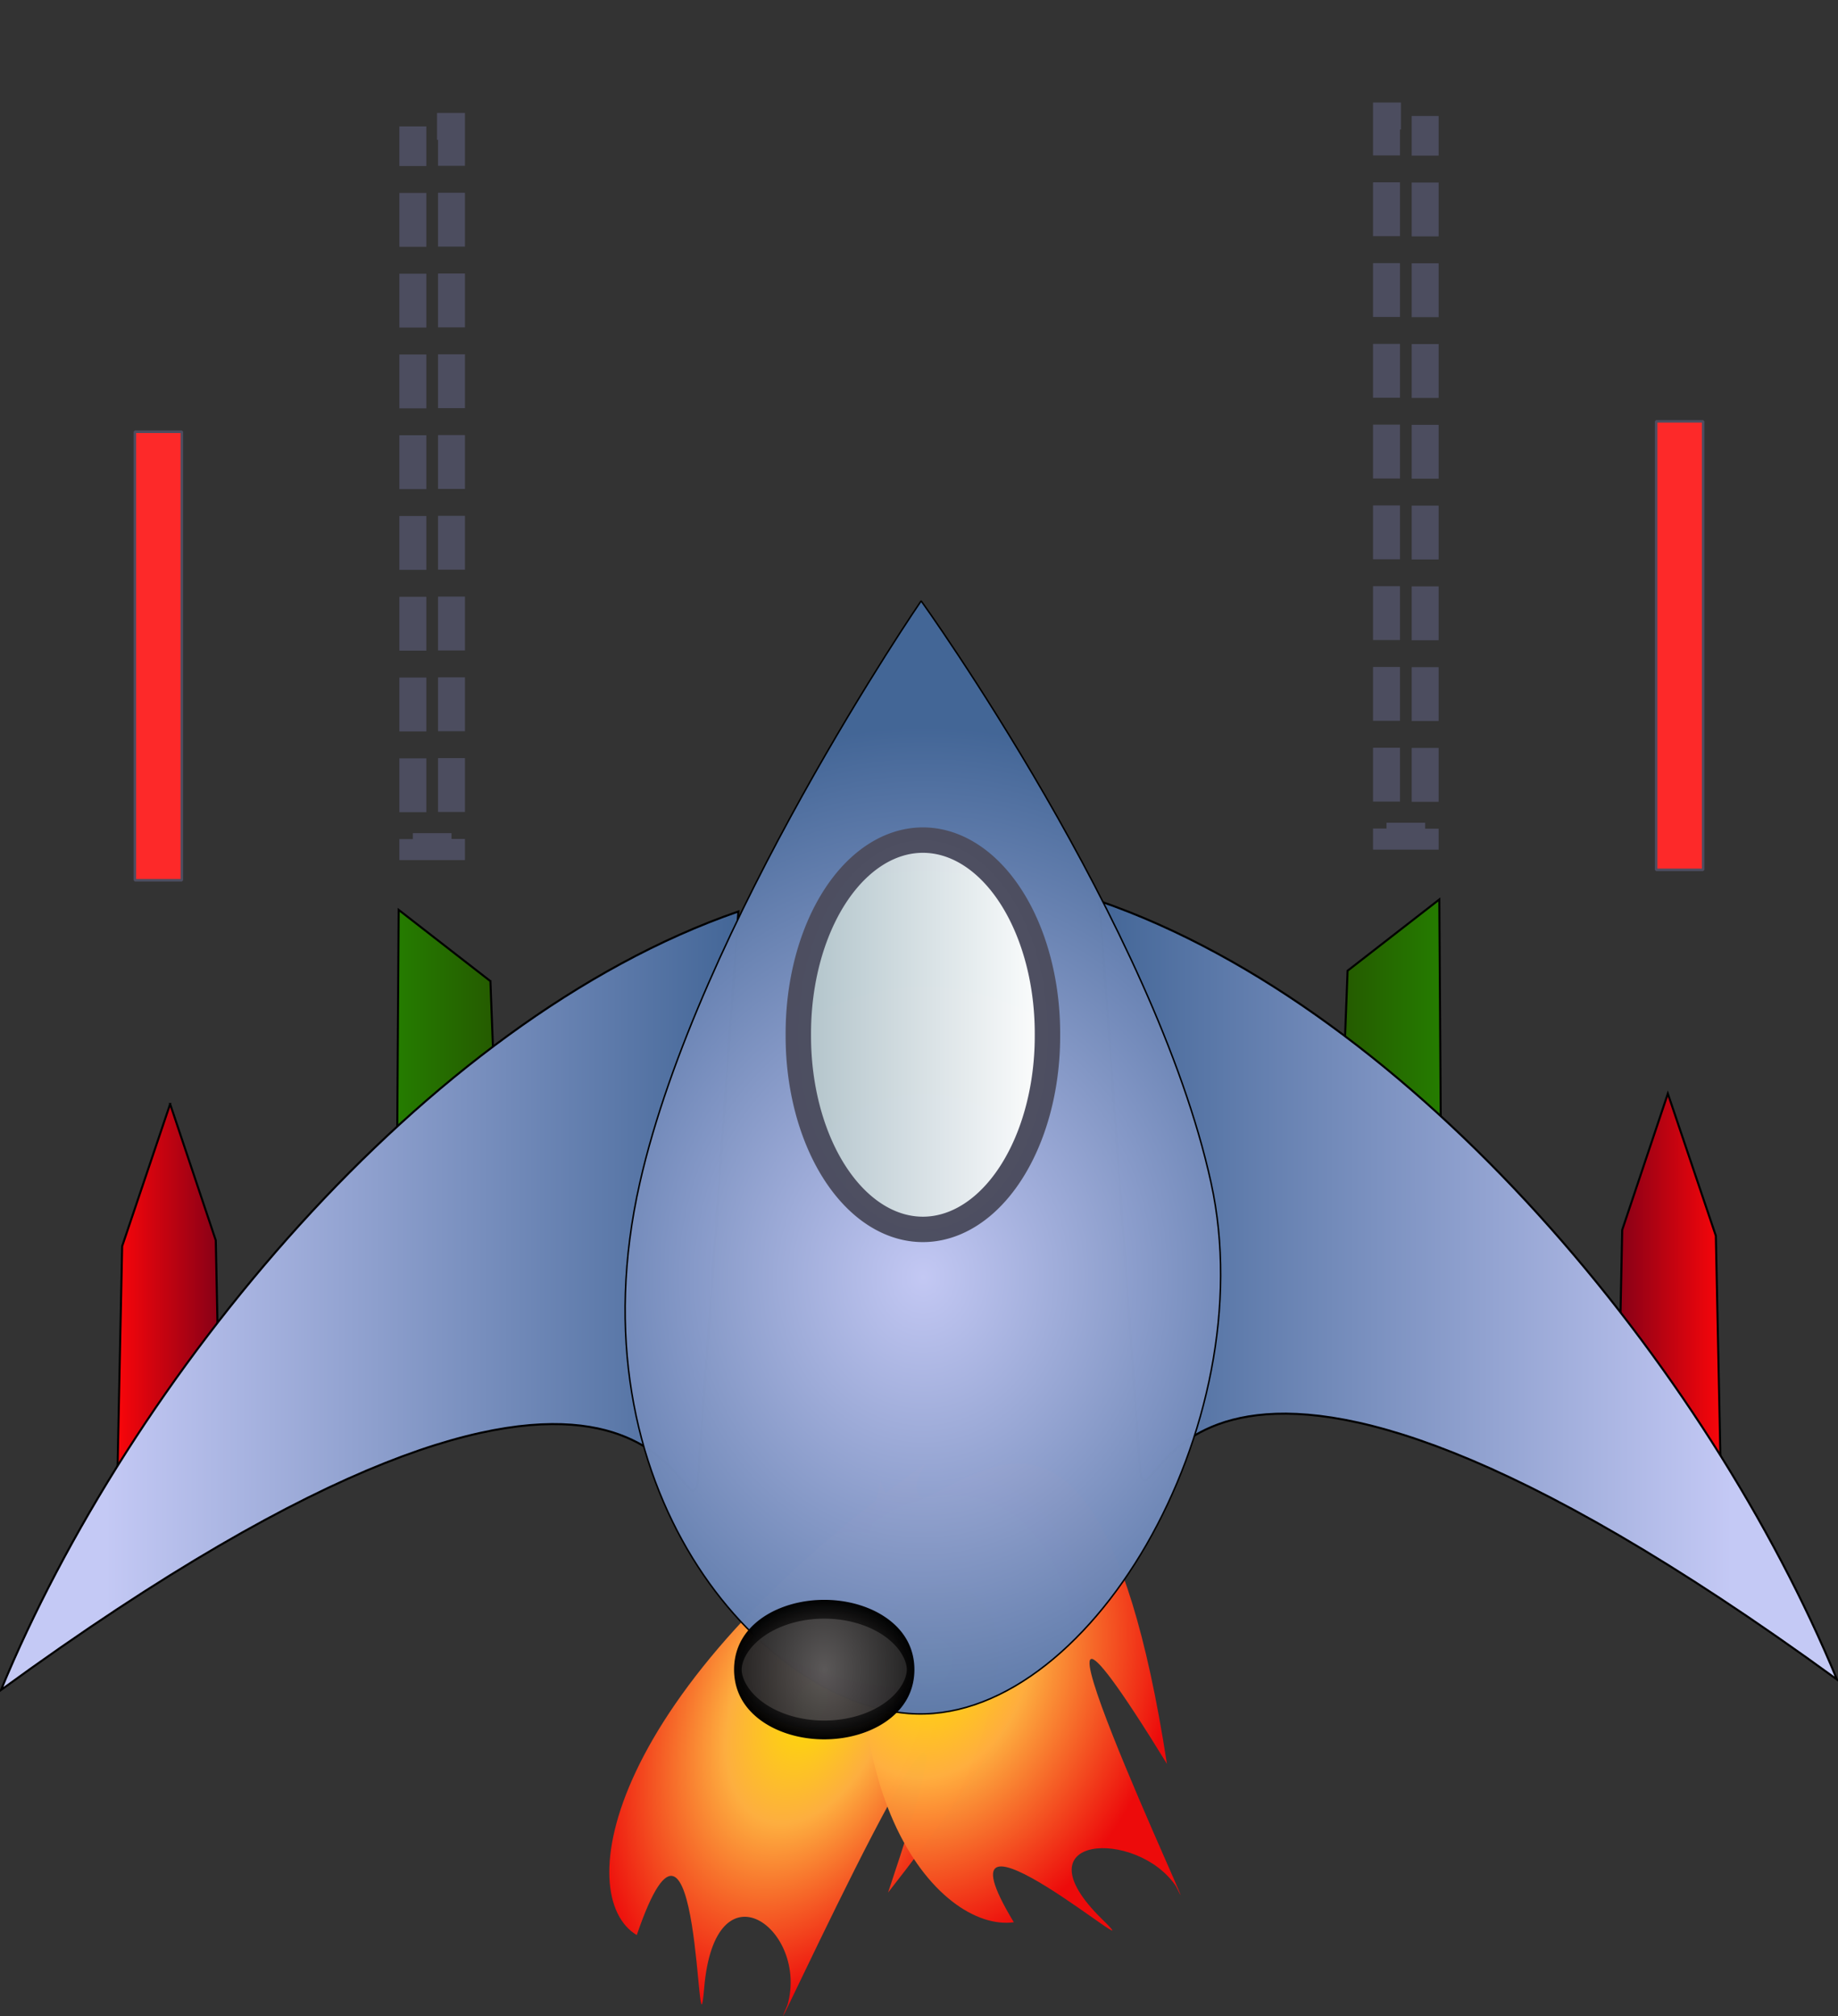
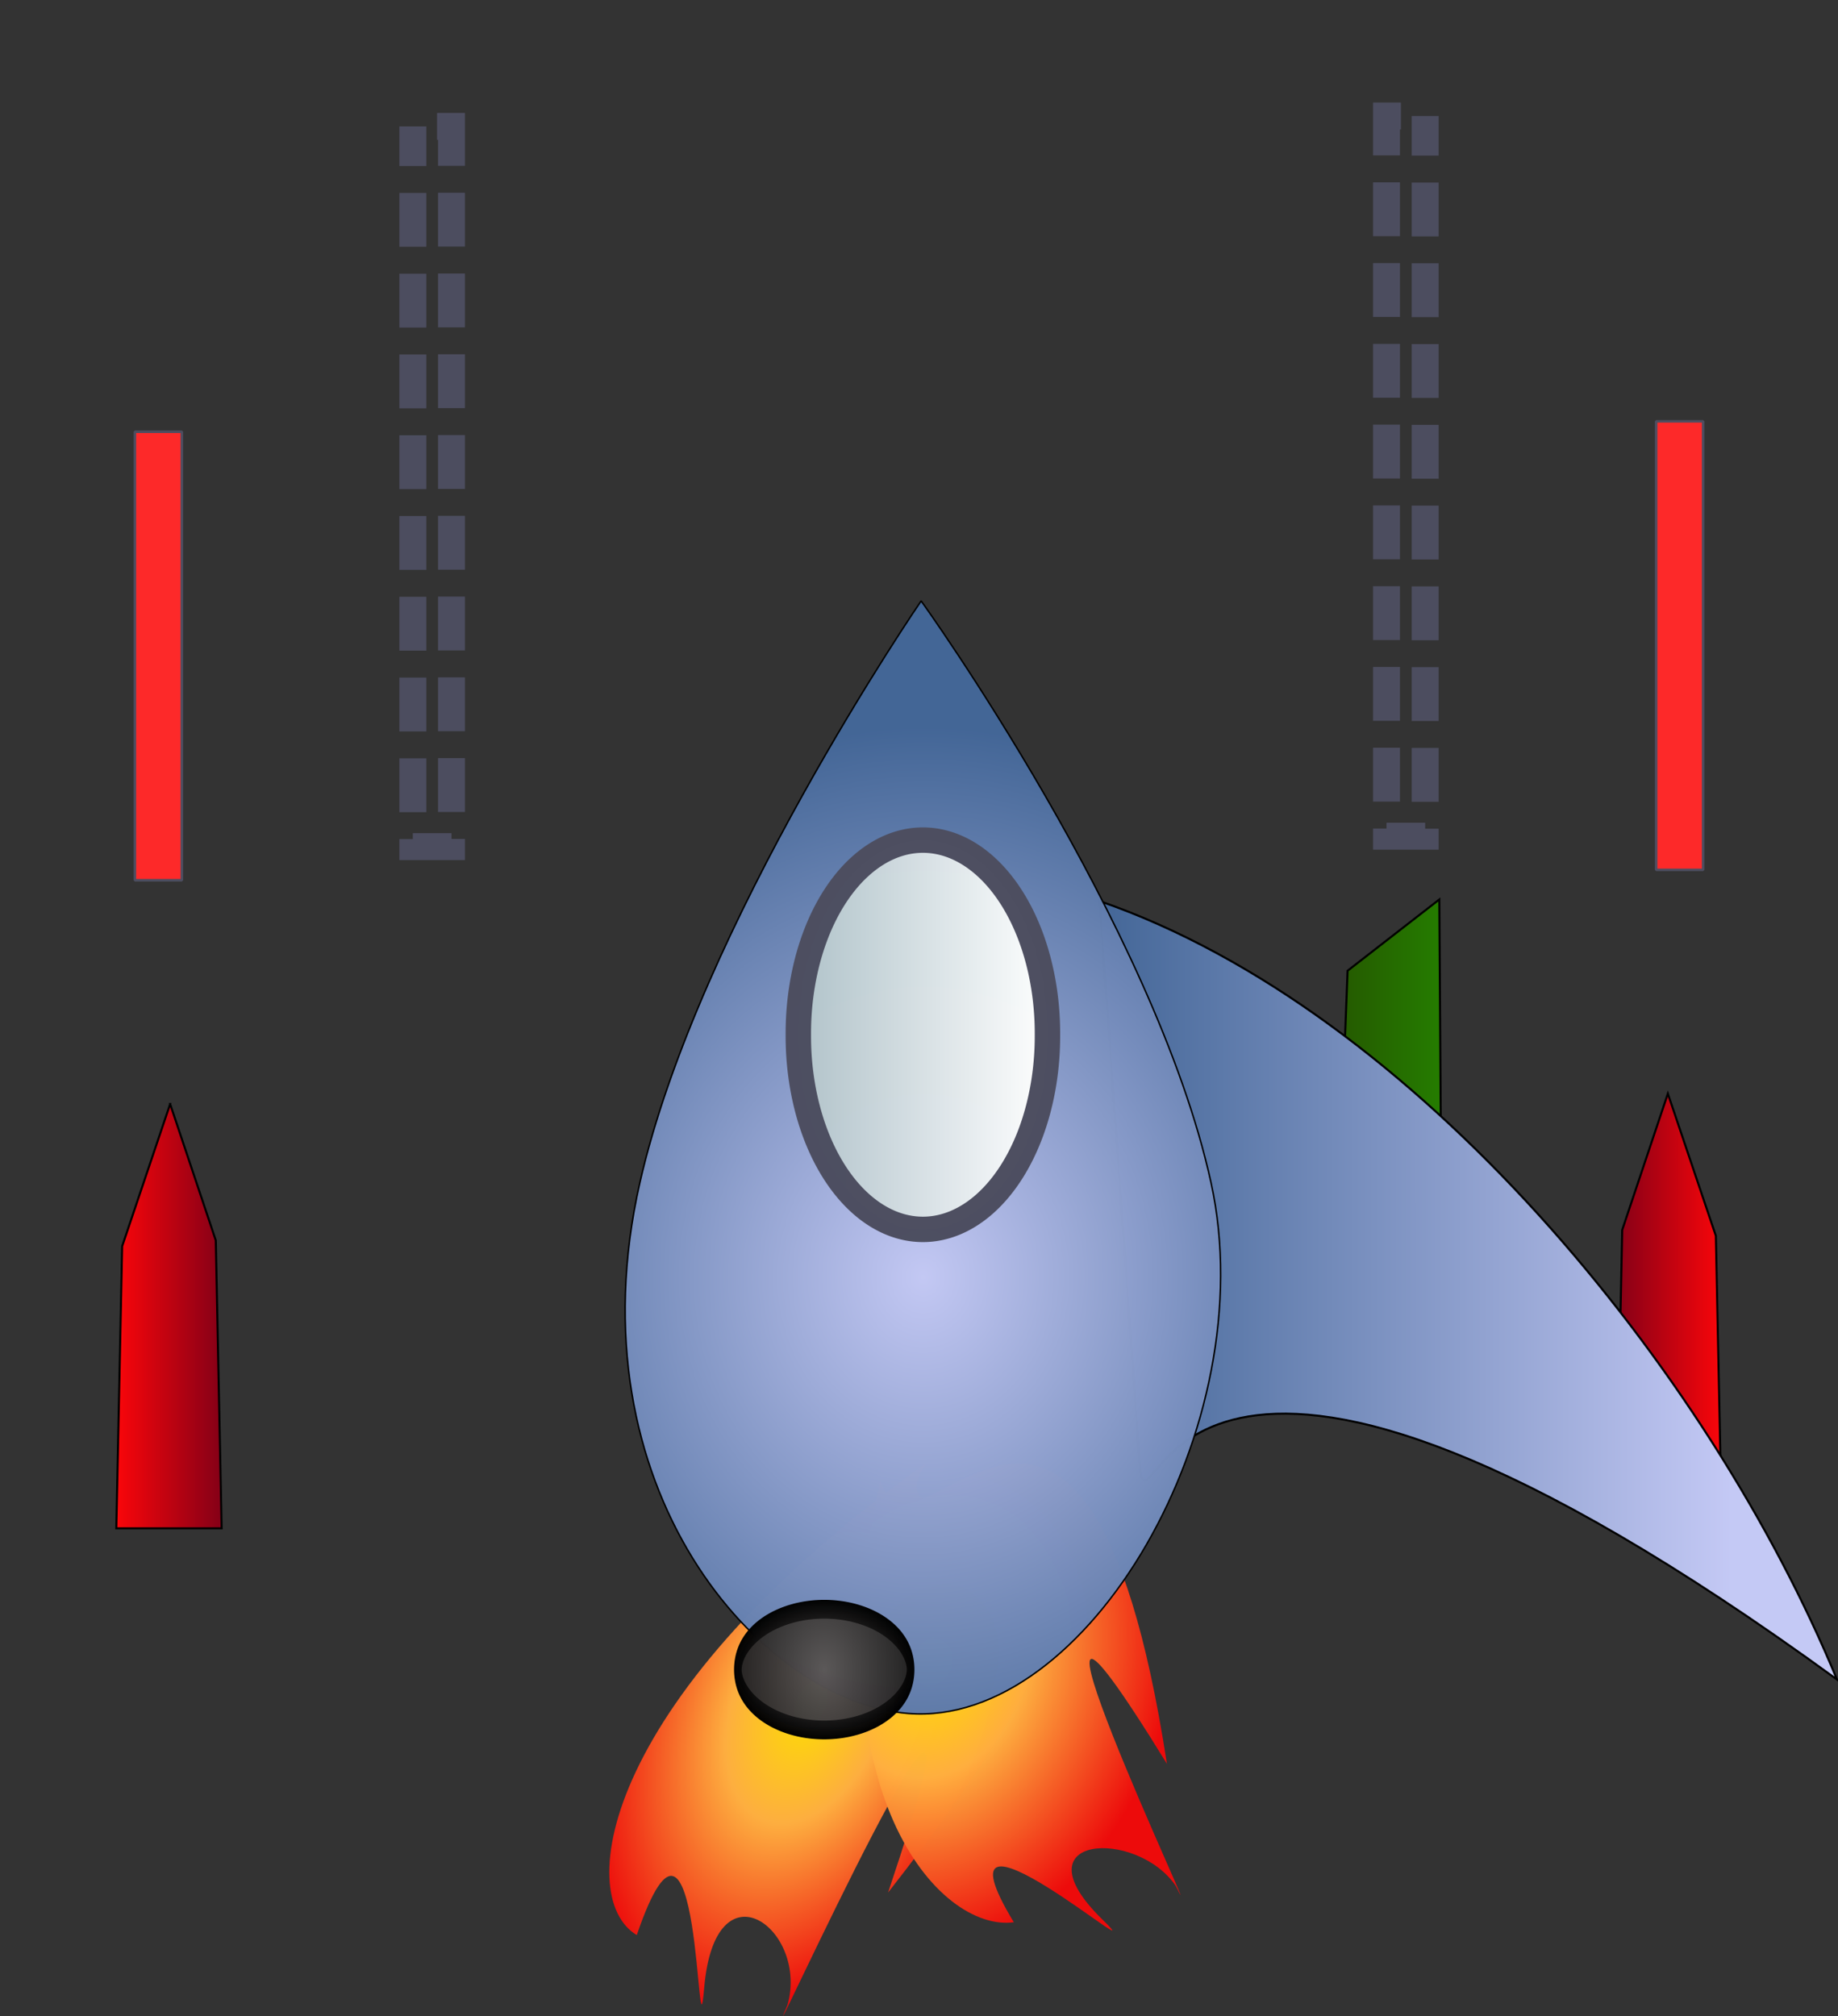
<svg xmlns="http://www.w3.org/2000/svg" xmlns:xlink="http://www.w3.org/1999/xlink" version="1.0" viewBox="0 0 897.36 984.29">
  <rect x="0" y="0" width="897.36" height="984.29" fill="#333333" stroke="none" />
  <defs>
    <linearGradient id="e">
      <stop stop-color="#5b5757" offset="0" />
      <stop offset="1" />
    </linearGradient>
    <linearGradient id="b">
      <stop stop-color="#257d00" offset="0" />
      <stop stop-color="#255800" offset="1" />
    </linearGradient>
    <linearGradient id="c">
      <stop stop-color="#fb060a" offset="0" />
      <stop stop-color="#830017" offset="1" />
    </linearGradient>
    <linearGradient id="a">
      <stop stop-color="#c4c9f5" offset="0" />
      <stop stop-color="#436697" offset="1" />
    </linearGradient>
    <radialGradient id="j" cx="328.37" cy="531.06" r="198.56" gradientTransform="matrix(1.619 .014 -.016 1.838 -194.59 -412.79)" gradientUnits="userSpaceOnUse" xlink:href="#a" />
    <linearGradient id="q" x1="173.79" x2="340.5" y1="300.93" y2="300.93" gradientUnits="userSpaceOnUse">
      <stop stop-color="#b0c2c9" offset="0" />
      <stop stop-color="#fff" offset="1" />
    </linearGradient>
    <linearGradient id="p" x1="93.786" x2="403.36" y1="803.79" y2="803.79" gradientTransform="translate(-149.34 -2.579)" gradientUnits="userSpaceOnUse" xlink:href="#a" />
    <linearGradient id="o" x1="170.93" x2="223.36" y1="217.93" y2="217.93" gradientTransform="translate(-221.62 617.99)" gradientUnits="userSpaceOnUse" xlink:href="#c" />
    <linearGradient id="n" x1="170.93" x2="223.36" y1="217.93" y2="217.93" gradientTransform="translate(-84.915 493.93)" gradientUnits="userSpaceOnUse" xlink:href="#b" />
    <linearGradient id="d">
      <stop stop-color="#ffdf00" offset="0" />
      <stop stop-color="#ffaf3f" offset=".392" />
      <stop stop-color="#ee0a0a" offset="1" />
    </linearGradient>
    <radialGradient id="i" cx="417.36" cy="572.17" r="300.09" gradientTransform="matrix(.186 -.146 .123 .082 909.57 1013.1)" gradientUnits="userSpaceOnUse" xlink:href="#d" />
    <radialGradient id="h" cx="462.81" cy="541.28" r="300.09" gradientTransform="matrix(.053 -.19 .203 -.009 948.56 1102.1)" gradientUnits="userSpaceOnUse" xlink:href="#d" />
    <radialGradient id="g" cx="-399.06" cy="65.044" r="146.73" gradientTransform="matrix(-1.633 -1.1102e-8 -7.4925e-7 -.942 -1096.5 680.34)" gradientUnits="userSpaceOnUse" xlink:href="#e" />
    <radialGradient id="f" cx="-444.93" cy="619.04" r="152.16" gradientTransform="matrix(1 0 0 .313 0 424.99)" gradientUnits="userSpaceOnUse" xlink:href="#e" />
    <linearGradient id="m" x1="93.786" x2="403.36" y1="803.79" y2="803.79" gradientTransform="matrix(-1 0 0 1 832.74 -7.668)" gradientUnits="userSpaceOnUse" xlink:href="#a" />
    <linearGradient id="l" x1="170.93" x2="223.36" y1="217.93" y2="217.93" gradientTransform="matrix(-1 0 0 1 905.02 612.9)" gradientUnits="userSpaceOnUse" xlink:href="#c" />
    <linearGradient id="k" x1="170.93" x2="223.36" y1="217.93" y2="217.93" gradientTransform="matrix(-1 0 0 1 768.31 488.84)" gradientUnits="userSpaceOnUse" xlink:href="#b" />
  </defs>
  <g transform="translate(106.98 -193.36)">
    <g transform="matrix(1.725 -1.428 1.588 1.551 -3121.9 985.85)" fill-rule="evenodd" stroke-width="0">
      <path d="m994.63 1013.9c39.57-23.13-13.38 32.9 1.94 18.6 21.93-20.5 25.33 4.8 10.13 14.6-21.71 10.7 117.6-54.85 33.1-5 143.6-31 42.5-58.8 73.2-67.79-85.8-6.36-122.19 24.03-118.37 39.59z" fill="url(#i)" opacity=".99" />
      <path d="m1054.4 1064.9c9.6-38.4 14 30.7 14 12 0-26.7 19.6-10.7 16.5 4.7-6.6 19.7 37.9-104.59 17.8-22.1 71-102.33-12.9-65.29 0.7-88.83-59.4 43.63-62 85.43-49 94.23z" fill="url(#h)" opacity=".99" />
    </g>
    <rect transform="scale(-1,1)" x="-588.82" y="249.99" width="18.873" height="351.61" fill-opacity="0" opacity=".99" stroke="#4d4e60" stroke-dasharray="26.289, 13.144" stroke-dashoffset="106.47" stroke-width="13.144" />
    <path d="m550.95 667.28 44.79-34.8 1.14 177.87h-51.43l5.5-143.07z" fill="url(#k)" fill-rule="evenodd" stroke="#000" stroke-width="1px" />
    <path d="m707.31 727.27 23.43 69.42 2.85 137.72h-51.43l2.86-140.57 22.29-66.57z" fill="url(#l)" fill-rule="evenodd" stroke="#000" stroke-width="1px" />
-     <path d="m429.88 633.27c153.95 53.22 297.2 228.03 360 380.03-320.82-233.59-332-75.54-340-100.03l-20-280z" fill="url(#m)" fill-rule="evenodd" stroke="#000" />
+     <path d="m429.88 633.27c153.95 53.22 297.2 228.03 360 380.03-320.82-233.59-332-75.54-340-100.03z" fill="url(#m)" fill-rule="evenodd" stroke="#000" />
    <rect transform="scale(-1,1)" x="-724.54" y="399.06" width="22.955" height="218.98" fill="#ff2a2a" opacity=".99" stroke="#4d4e60" stroke-linejoin="bevel" stroke-width="1.259" />
    <rect x="94.577" y="255.07" width="18.873" height="351.61" fill-opacity="0" opacity=".99" stroke="#4d4e60" stroke-dasharray="26.289, 13.144" stroke-dashoffset="106.47" stroke-width="13.144" />
-     <path d="m132.45 672.37-44.788-34.8-1.149 177.87h51.427l-5.49-143.07z" fill="url(#n)" fill-rule="evenodd" stroke="#000" stroke-width="1px" />
    <path d="m-23.91 732.35-23.429 69.43-2.857 137.72h51.429l-2.857-140.57-22.286-66.58z" fill="url(#o)" fill-rule="evenodd" stroke="#000" stroke-width="1px" />
-     <path d="m253.52 638.35c-153.95 53.23-297.2 228.04-360 380.05 320.82-233.6 331.99-75.55 340-100.05l20-280z" fill="url(#p)" fill-rule="evenodd" stroke="#000" />
    <g transform="matrix(.734 0 0 .734 102.63 400.06)" stroke-linejoin="bevel">
      <path d="m520 505.22c35.31 161.3-82.72 362.34-201.43 352.86-98.62-7.88-224.54-150.33-178.57-352.86 38.82-171.05 187.14-387.14 187.14-387.14s155.37 215.86 192.86 387.14z" fill="url(#j)" opacity=".99" stroke="#000" />
      <path transform="translate(71.153 105.71)" d="m340 300.93a82.857 128.57 0 1 1-165.71 0 82.857 128.57 0 1 1 165.71 0z" fill="url(#q)" opacity=".99" stroke="#4d4e60" stroke-width="16.9" />
    </g>
    <rect x="-41.14" y="404.14" width="22.955" height="218.98" fill="#ff2a2a" opacity=".99" stroke="#4d4e60" stroke-linejoin="bevel" stroke-width="1.259" />
    <g transform="matrix(.684 0 0 1 340.28 -20.635)" fill="url(#g)" stroke="url(#f)" stroke-linejoin="bevel" stroke-width="12.853">
      <path transform="matrix(.423 0 0 .714 122.64 587.11)" d="m-299.2 619.04a145.73 41.269 0 1 1-291.46 0 145.73 41.269 0 1 1 291.46 0z" opacity=".99" />
      <path transform="matrix(.423 0 0 .714 252.99 586.58)" d="m-299.2 619.04a145.73 41.269 0 1 1-291.46 0 145.73 41.269 0 1 1 291.46 0z" opacity=".99" />
    </g>
  </g>
</svg>